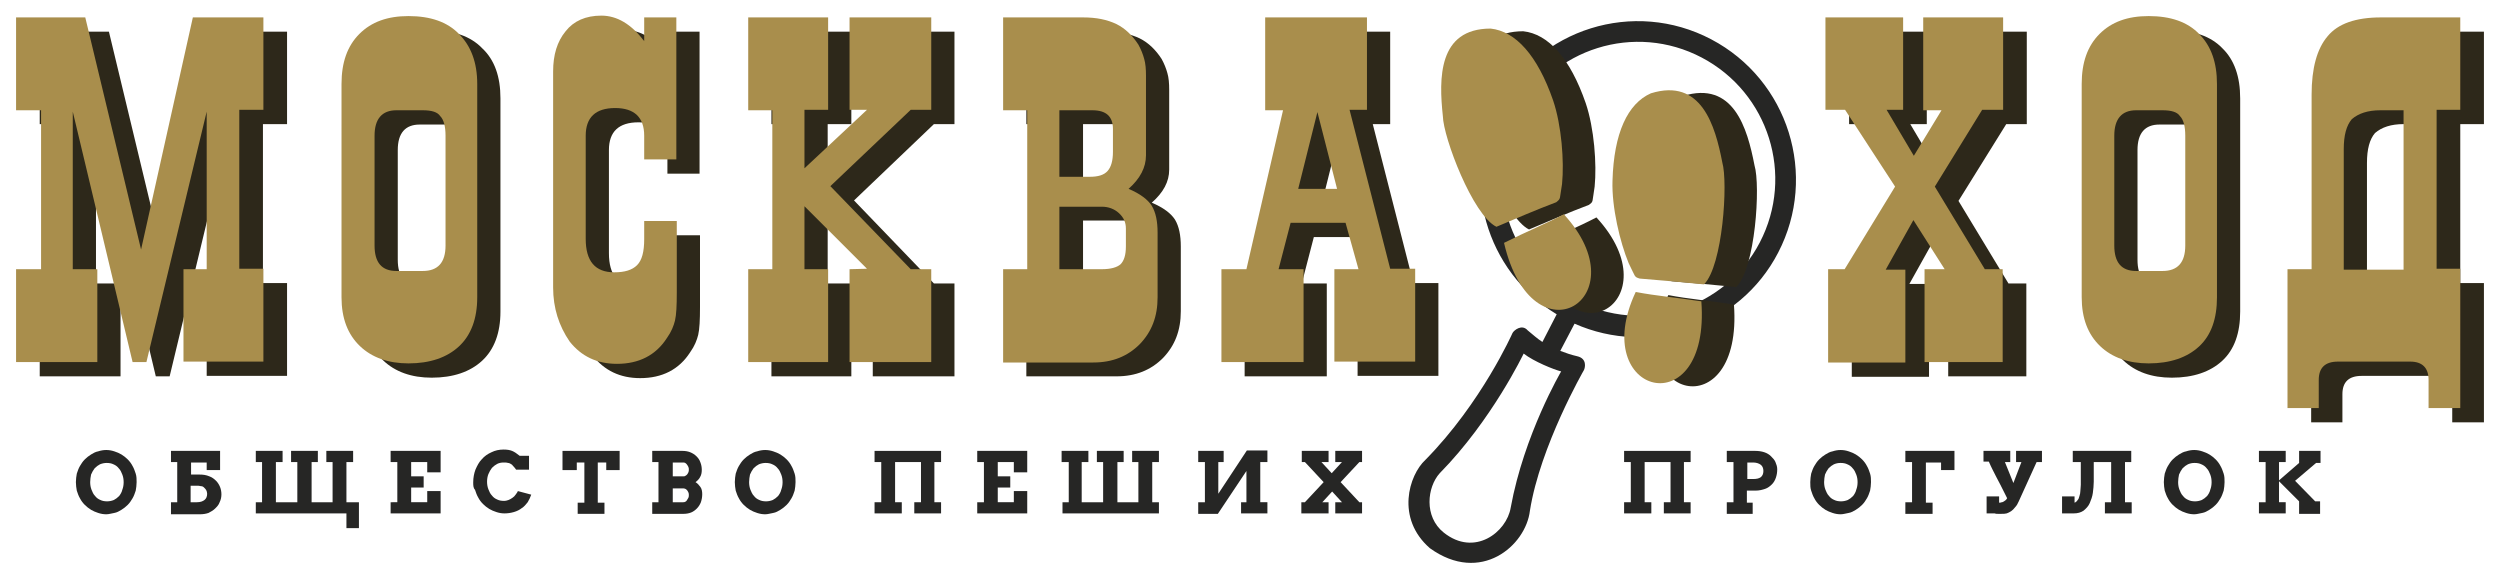
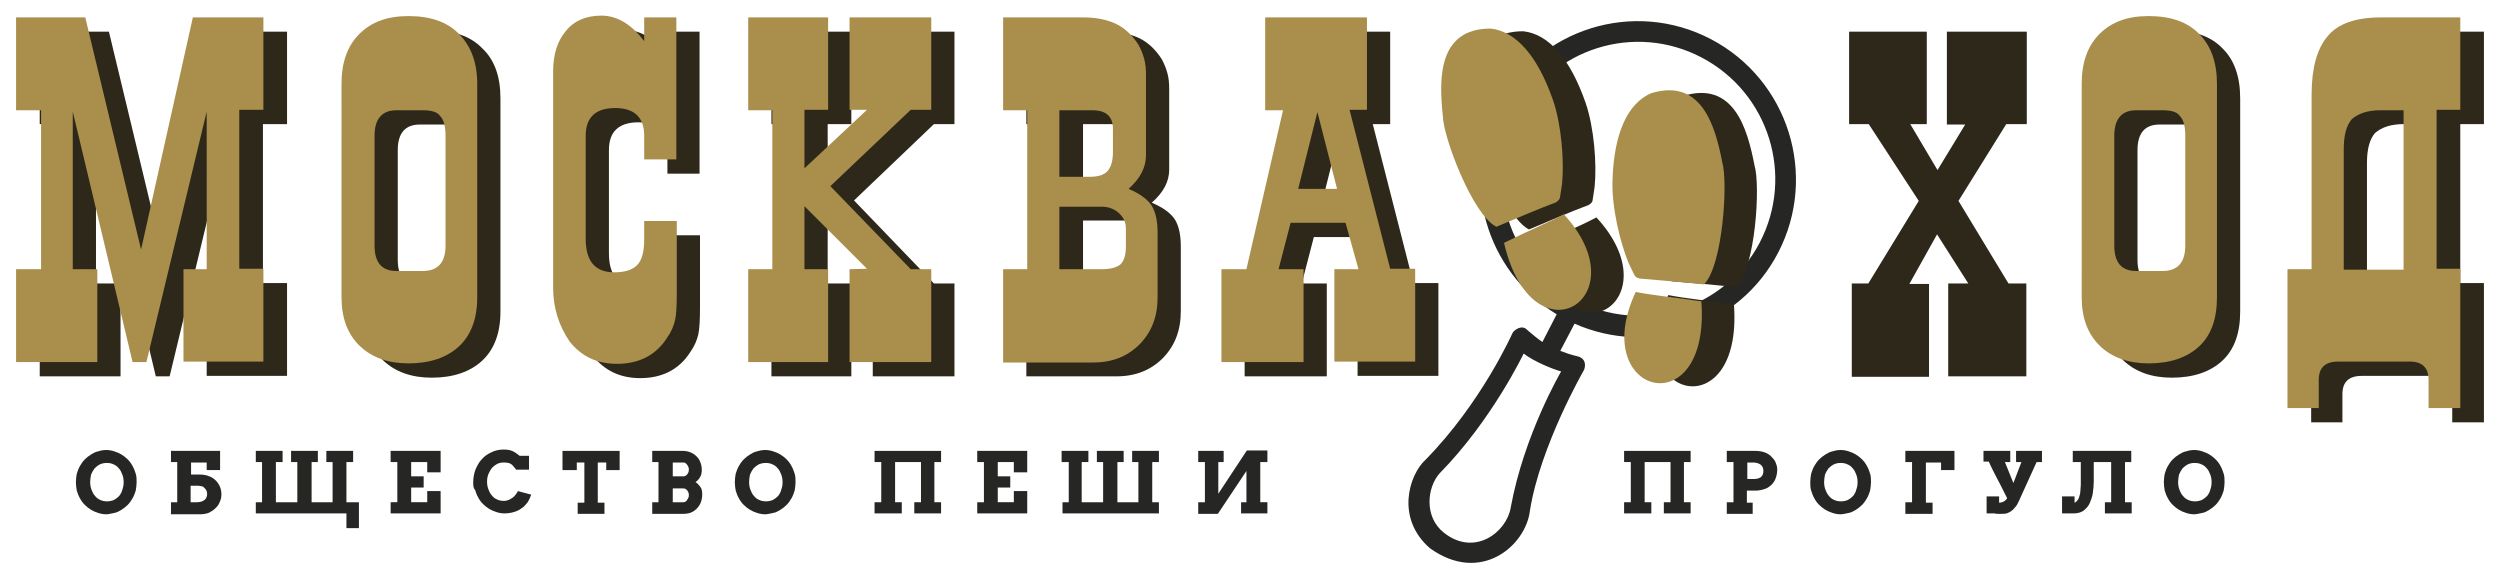
<svg xmlns="http://www.w3.org/2000/svg" id="Слой_1" viewBox="0 0 560 130">
  <style>.st0{fill:#262625}.st1{fill:#2d281a}.st2{fill:#a98e4c}</style>
  <g id="XMLID_24_">
    <path id="XMLID_15_" class="st0" d="M342.7 114.4c2.3-14.5 12.1-31.5 12.1-31.5.3-.6.7-2.6-1.5-3.1-1.3-.3-2.5-.7-3.8-1.2l3.2-6.1c16.9 7.5 37 .7 45.6-15.9 9-17.3 2.3-38.7-15-47.8-17.3-9.1-38.7-2.4-47.7 14.9-8.7 16.7-2.8 37.1 13.1 46.7l-3.2 6.2c-1.1-.7-2.2-1.7-3.3-2.6-1.3-1.5-3.1 0-3.4.6 0 0-6.9 15.6-19.5 28.4-3.7 3.4-6.7 13.1 1 19.8 11.4 8.2 21.5-.6 22.4-8.4zm10.2-47.2c-15-7.9-20.8-26.4-13-41.4 7.8-15 26.3-20.8 41.3-12.9 15 7.9 20.8 26.4 13 41.4-7.8 15-26.3 20.8-41.3 12.9zm-29.5 52.1c-4.5-3.6-3.7-10.2-.9-13.3 11.7-11.9 18.8-26.8 18.8-26.8 2.3 1.8 6.8 3.6 8.4 4 0 0-8.3 14.1-11.3 30.5-.9 5.5-8.1 11.1-15 5.6z" />
    <path id="XMLID_17_" class="st1" d="M373.7 66.1c4.7.9 8.8 1.2 14.7 2.1 2.1 28.1-25.6 21.1-14.7-2.1zM393 37c-1.6-8.3-4.7-19-16-15.5-5.2 2.3-8.3 8.9-8.6 19.6-.2 5.9 1.7 13.8 3.6 18.4 1.6 3.2 1.2 3.1 2.5 3.5 4.8.4 9.6.8 14.4 1.3 4.3-4.1 5.5-22.7 4.1-27.3zm-35.8 4.8c.5-5-.1-13.1-2-18.7-3.5-10.1-8.4-15.5-14-16.1-11.8 0-11.6 11.2-10.7 19.6.1 4.8 6.7 22.2 12 24.8 4.5-1.9 8.9-3.8 13.4-5.5 1.1-.8.7-.5 1.3-4.1zm-13 13.3c6.4 27.4 30.7 12.4 13.4-6.4-4.2 2.2-8 3.7-13.4 6.4z" />
    <g id="XMLID_16_">
      <path id="XMLID_35_" class="st1" d="M36.9 59.1l11.6-52h15.8v20.7h-5.4v35.6h5.4v20.8h-18V63.5h5.2V28.2L38 84.3h-3.1L21.5 28.2v35.3H27v20.8H8.9V63.5h5.6V27.8H8.9V7.1h15.5l12.5 52z" />
      <path id="XMLID_43_" class="st1" d="M112.1 22v47.8c0 4.8-1.4 8.5-4.1 11-2.7 2.5-6.5 3.8-11.3 3.8-4.5 0-8.2-1.3-10.9-3.9-2.7-2.6-4.1-6.2-4.1-10.9V22c0-4.8 1.3-8.5 4-11.2 2.7-2.7 6.3-4 11-4 4.9 0 8.7 1.3 11.3 4 2.8 2.6 4.1 6.4 4.1 11.2zM99.9 63.9c3.4 0 5.1-1.9 5.1-5.7V33.6c0-2.1-.4-3.6-1.2-4.4-.6-.9-1.9-1.3-3.9-1.3H94c-3.2 0-4.9 1.9-4.9 5.7v24.6c0 3.8 1.6 5.7 4.9 5.7h5.9z" />
      <path id="XMLID_46_" class="st1" d="M156.8 52.6v16.2c0 2.9-.1 4.9-.4 6.2-.3 1.2-.8 2.5-1.8 3.9-2.5 3.9-6.3 5.8-11.2 5.8-4.5 0-8-1.7-10.6-5-2.4-3.5-3.7-7.5-3.7-12.1V19.2c0-3.7.9-6.7 2.8-9 1.8-2.3 4.5-3.5 8-3.5s6.7 1.9 9.6 5.7V7.1h7.2v31.8h-7.2v-5.3c0-4.1-2.2-6.2-6.5-6.2-4.4 0-6.6 2.1-6.6 6.2v23.1c0 5 2.1 7.5 6.4 7.5 2.3 0 4-.5 5.1-1.6s1.6-3 1.6-5.8v-4.1h7.3z" />
      <path id="XMLID_48_" class="st1" d="M191.3 44.9l17.9 18.6h4.6v20.8h-18.3V63.5l3.9-.1-14-14v14.1h5.3v20.8h-17.9V63.5h5.4V27.8h-5.4V7.1h17.9v20.7h-5.3v13.1l14-13.1h-3.9V7.1h18.3v20.7h-4.6l-17.9 17.1z" />
      <path id="XMLID_50_" class="st1" d="M258 45.4c2.6 1.1 4.3 2.4 5.2 3.8.9 1.5 1.3 3.5 1.3 6v14.5c0 4.3-1.3 7.7-4 10.5-2.7 2.7-6.1 4.1-10.4 4.1h-20.2V63.5h5.4V27.8h-5.4V7.1h17.9c3 0 5.4.5 7.5 1.5 2 1 3.6 2.6 4.9 4.6.6 1.1 1 2.1 1.3 3.2.3 1 .4 2.3.4 3.7V38c0 2.7-1.3 5.1-3.9 7.4zm-15.4-17.6v14.9h6.8c1.9 0 3.2-.4 4-1.3.8-.9 1.2-2.3 1.2-4.3V32c0-2.8-1.5-4.2-4.6-4.2h-7.4zm0 21.6v14h9.5c2 0 3.4-.4 4.2-1.1.8-.8 1.2-2.1 1.2-4v-4c0-1.4-.5-2.5-1.6-3.5-1-.9-2.3-1.4-3.8-1.4h-9.5z" />
      <path id="XMLID_54_" class="st1" d="M306.6 53.1h-12.3l-2.7 10.4h5.6v20.8h-18.4V63.5h5.6l8.2-35.6h-4V7.1h22.8v20.7h-3.9l9.1 35.6h5.6v20.8h-18.1V63.5h5.4l-2.9-10.4zm-6.2-24.8l-4.3 17.2h8.7l-4.4-17.2z" />
    </g>
    <g id="XMLID_14_">
      <path id="XMLID_25_" class="st1" d="M438.7 45l11.2 18.5h4v20.8h-17.5V63.5h4.5l-7-11-6.2 11.1h4.4v20.8h-17.3V63.5h3.7L429.8 45l-11.2-17.2h-4.4V7.1h17.4v20.7h-3.7l6.1 10.3 6.2-10.2h-4.1V7.1H454v20.7h-4.6L438.7 45z" />
      <path id="XMLID_27_" class="st1" d="M501.8 22v47.8c0 4.8-1.3 8.5-4 11s-6.5 3.8-11.3 3.8c-4.5 0-8.2-1.3-10.9-3.9-2.7-2.6-4.1-6.2-4.1-10.9V22c0-4.8 1.3-8.5 4-11.2 2.7-2.7 6.3-4 11-4 4.9 0 8.7 1.3 11.3 4 2.7 2.6 4 6.4 4 11.2zm-12.2 41.9c3.4 0 5.1-1.9 5.1-5.7V33.6c0-2.1-.4-3.6-1.2-4.4-.6-.9-1.9-1.3-3.9-1.3h-5.9c-3.2 0-4.9 1.9-4.9 5.7v24.6c0 3.8 1.6 5.7 4.9 5.7h5.9z" />
      <path id="XMLID_30_" class="st1" d="M538.6 7.1h17.8v20.7h-5.3v35.6h5.3v31.2h-7.1v-6.3c0-2.7-1.4-4.1-4.1-4.1H529c-2.9 0-4.3 1.4-4.3 4.1v6.3h-7V63.5h5.4V24.4c0-5.9 1.2-10.3 3.6-13.1 2.2-2.8 6.2-4.2 11.9-4.2zm5 20.7h-5.2c-2.8 0-4.9.7-6.4 2-1.2 1.4-1.8 3.6-1.8 6.7v27h13.4V27.8z" />
    </g>
    <g id="XMLID_2_">
      <path id="XMLID_58_" class="st2" d="M31.6 55.9l11.6-52H59v20.7h-5.4v35.6H59V81H41.1V60.3h5.2V25L32.8 81.1h-3.1L16.3 25v35.3h5.5v20.8H3.6V60.3h5.6V24.7H3.6V3.9h15.5l12.5 52z" />
      <path id="XMLID_60_" class="st2" d="M106.9 18.8v47.8c0 4.8-1.4 8.5-4.1 11-2.7 2.5-6.5 3.8-11.3 3.8-4.5 0-8.2-1.3-10.9-3.9-2.7-2.6-4.1-6.2-4.1-10.9V18.8c0-4.8 1.3-8.5 4-11.2 2.7-2.7 6.3-4 11-4 4.9 0 8.7 1.3 11.3 4 2.7 2.7 4.1 6.4 4.1 11.2zM94.7 60.7c3.4 0 5.1-1.9 5.1-5.7V30.4c0-2.1-.4-3.6-1.2-4.4-.6-.9-1.9-1.3-3.9-1.3h-5.9c-3.2 0-4.9 1.9-4.9 5.7V55c0 3.8 1.6 5.7 4.9 5.7h5.9z" />
      <path id="XMLID_68_" class="st2" d="M151.6 49.4v16.2c0 2.9-.1 4.9-.4 6.2-.3 1.2-.8 2.5-1.8 3.9-2.5 3.9-6.3 5.8-11.2 5.8-4.5 0-8-1.7-10.6-5-2.4-3.5-3.7-7.5-3.7-12.1V16c0-3.7.9-6.7 2.8-9 1.8-2.3 4.5-3.5 8-3.5s6.7 1.9 9.6 5.7V3.9h7.2v31.8h-7.2v-5.3c0-4.1-2.2-6.2-6.5-6.2-4.4 0-6.6 2.1-6.6 6.2v23.1c0 5 2.1 7.5 6.4 7.5 2.3 0 4-.5 5.1-1.6s1.6-3 1.6-5.8v-4.1h7.3z" />
      <path id="XMLID_70_" class="st2" d="M186 41.7l18 18.6h4.6v20.8h-18.3V60.3l3.9-.1-14-14v14.1h5.3v20.8h-17.9V60.3h5.4V24.7h-5.4V3.9h17.9v20.7h-5.3v13.1l14-13.1h-3.9V3.9h18.3v20.7H204l-18 17.1z" />
      <path id="XMLID_72_" class="st2" d="M252.8 42.3c2.6 1.1 4.3 2.4 5.2 3.8.9 1.5 1.3 3.5 1.3 6v14.5c0 4.3-1.3 7.7-4 10.5-2.7 2.7-6.1 4.1-10.4 4.1h-20.2V60.3h5.4V24.7h-5.4V3.9h17.9c3 0 5.4.5 7.5 1.5 2 1 3.6 2.6 4.9 4.6.6 1.1 1 2.1 1.3 3.2.3 1 .4 2.3.4 3.7v17.9c0 2.7-1.3 5.2-3.9 7.5zm-15.5-17.6v14.9h6.8c1.9 0 3.2-.4 4-1.3.8-.9 1.2-2.3 1.2-4.3v-5.1c0-2.8-1.5-4.2-4.6-4.2h-7.4zm0 21.6v14h9.5c2 0 3.4-.4 4.2-1.1.8-.8 1.2-2.1 1.2-4v-4c0-1.4-.5-2.5-1.6-3.5-1-.9-2.3-1.4-3.8-1.4h-9.5z" />
      <path id="XMLID_76_" class="st2" d="M301.4 49.9h-12.3l-2.7 10.4h5.6v20.8h-18.4V60.3h5.6l8.2-35.6h-4V3.9h22.8v20.7h-3.9l9.1 35.6h5.6V81h-18.1V60.3h5.4l-2.9-10.4zm-6.3-24.8l-4.3 17.2h8.7l-4.4-17.2z" />
    </g>
    <g id="XMLID_3_">
-       <path id="XMLID_33_" class="st2" d="M433.4 41.8l11.2 18.5h4v20.8h-17.5V60.3h4.5l-7-11-6.2 11.1h4.4v20.8h-17.3V60.3h3.7l11.3-18.5-11.2-17.2h-4.4V3.9h17.4v20.7h-3.7l6.1 10.3 6.2-10.2h-4.1V3.9h17.9v20.7H444l-10.6 17.2z" />
      <path id="XMLID_36_" class="st2" d="M496.6 18.8v47.8c0 4.8-1.3 8.5-4 11s-6.5 3.8-11.3 3.8c-4.5 0-8.2-1.3-10.9-3.9-2.7-2.6-4.1-6.2-4.1-10.9V18.8c0-4.8 1.3-8.5 4-11.2 2.7-2.7 6.3-4 11-4 4.9 0 8.7 1.3 11.3 4 2.7 2.7 4 6.4 4 11.2zm-12.2 41.9c3.4 0 5.1-1.9 5.1-5.7V30.4c0-2.1-.4-3.6-1.2-4.4-.6-.9-1.9-1.3-3.9-1.3h-5.9c-3.2 0-4.9 1.9-4.9 5.7V55c0 3.8 1.6 5.7 4.9 5.7h5.9z" />
      <path id="XMLID_40_" class="st2" d="M533.3 3.9h17.8v20.7h-5.3v35.6h5.3v31.2H544v-6.3c0-2.7-1.4-4.1-4.1-4.1h-16.2c-2.9 0-4.3 1.4-4.3 4.1v6.3h-7V60.3h5.4V21.2c0-5.9 1.2-10.3 3.6-13.1 2.3-2.8 6.3-4.2 11.9-4.2zm5.1 20.8h-5.2c-2.8 0-4.9.7-6.4 2-1.2 1.4-1.8 3.6-1.8 6.7v27h13.4V24.7z" />
    </g>
    <path id="XMLID_11_" class="st2" d="M366.4 65.4c4.7.9 8.8 1.2 14.7 2.1 2.1 28.1-25.6 21.1-14.7-2.1zm19.4-29c-1.6-8.3-4.7-19-16-15.5-5.2 2.3-8.3 8.9-8.6 19.6-.2 5.9 1.7 13.8 3.6 18.4 1.6 3.2 1.2 3.1 2.5 3.5 4.8.4 9.6.8 14.4 1.3 4.2-4.2 5.4-22.8 4.1-27.3zm-35.9 4.8c.5-5-.1-13.1-2-18.7-3.5-10.1-8.4-15.5-14-16.1-11.8 0-11.6 11.2-10.7 19.6.1 4.8 6.7 22.2 12 24.8 4.5-1.9 8.9-3.8 13.4-5.5 1.1-.9.7-.6 1.3-4.1zm-13 13.2c6.4 27.4 30.7 12.4 13.4-6.4-4.2 2.2-8 3.7-13.4 6.4z" />
    <g id="XMLID_22_">
      <path id="XMLID_79_" class="st0" d="M17 108c0-.7.1-1.3.2-1.9.2-.6.4-1.2.7-1.7.3-.5.6-1 1.1-1.5.4-.4.9-.8 1.4-1.1.5-.3 1-.6 1.6-.7.6-.2 1.2-.3 1.8-.3.6 0 1.2.1 1.8.3.6.2 1.1.4 1.6.7.5.3 1 .7 1.4 1.1.4.4.8.9 1.1 1.5.3.5.5 1.1.7 1.7.2.6.2 1.3.2 1.9 0 .7-.1 1.3-.2 1.9-.2.6-.4 1.2-.7 1.7-.3.5-.6 1-1.1 1.5-.4.4-.9.8-1.4 1.1-.5.3-1 .6-1.6.7s-1.2.3-1.8.3c-.6 0-1.2-.1-1.8-.3-.6-.2-1.1-.4-1.6-.7-.5-.3-1-.7-1.4-1.1-.4-.4-.8-.9-1.1-1.5-.3-.5-.5-1.1-.7-1.7-.1-.6-.2-1.2-.2-1.9zm3.2 0c0 .6.1 1.2.3 1.7.2.5.4 1 .8 1.4.3.4.7.7 1.2.9.4.2.9.3 1.5.3.5 0 1-.1 1.5-.3.4-.2.8-.5 1.2-.9.3-.4.6-.9.7-1.4.2-.5.3-1.1.3-1.7 0-.6-.1-1.2-.3-1.7-.2-.5-.4-1-.8-1.4-.3-.4-.7-.7-1.2-.9-.4-.2-.9-.3-1.5-.3-.5 0-1 .1-1.5.3-.4.2-.8.5-1.2.9-.3.4-.6.9-.8 1.4-.1.5-.2 1.1-.2 1.7z" />
      <path id="XMLID_82_" class="st0" d="M38.3 115v-2.5h1.4v-9h-1.4V101h11v4.3h-3v-1.7h-3.5v2.7h1.9c.8 0 1.5.1 2.2.4.6.2 1.1.6 1.5 1 .4.4.7.9.9 1.4.2.5.3 1.1.3 1.6 0 .6-.1 1.2-.4 1.8-.2.6-.6 1-1 1.4-.4.4-.9.7-1.5 1-.6.2-1.2.3-2 .3h-6.4zm4.5-2.5h1.3c.8 0 1.3-.2 1.7-.5.4-.3.6-.8.6-1.4 0-.3-.1-.6-.2-.8-.1-.2-.3-.4-.5-.6-.2-.2-.4-.3-.7-.3-.3-.1-.6-.1-1-.1h-1.3v3.7z" />
      <path id="XMLID_85_" class="st0" d="M57.3 115v-2.5h1.4v-9h-1.4V101h6v2.5h-1.5v9h4.8v-9h-1.4V101h6v2.5h-1.4v9h4.7v-9h-1.4V101h6v2.5h-1.5v9h2.8v5.8h-2.8V115H57.3z" />
      <path id="XMLID_87_" class="st0" d="M87.5 115v-2.5H89v-9h-1.5V101h11.2v4.8h-3v-2.3h-3.6v3.2h2.8v2.5h-2.8v3.3h3.6V110h3v5H87.5z" />
      <path id="XMLID_89_" class="st0" d="M106 108c0-1 .2-2 .5-2.8.4-.9.8-1.7 1.4-2.3.6-.7 1.3-1.2 2.2-1.6.8-.4 1.7-.6 2.7-.6.8 0 1.4.1 1.9.3.5.2 1.1.6 1.7 1.1h2.1v3.1h-2.9c-.3-.5-.7-.8-.9-1.1-.3-.2-.6-.4-.9-.4-.3-.1-.7-.1-1-.1-.5 0-1 .1-1.4.3-.4.2-.8.5-1.2.9-.3.4-.6.9-.8 1.4-.2.5-.3 1.1-.3 1.7 0 .6.1 1.2.3 1.7.2.5.4 1 .8 1.4.3.4.7.7 1.2.9.4.2.9.3 1.5.3.4 0 .7-.1 1-.2.3-.1.6-.3.9-.5.3-.2.5-.4.7-.7.2-.3.4-.5.5-.8l3 .8c-.2.6-.5 1.2-.8 1.7-.4.5-.8 1-1.3 1.3-.5.4-1.1.7-1.8.9-.7.2-1.4.3-2.1.3-.6 0-1.2-.1-1.8-.3-.6-.2-1.1-.4-1.6-.7-.5-.3-1-.7-1.4-1.1-.4-.4-.8-.9-1.1-1.5-.3-.5-.5-1.1-.7-1.7-.4-.4-.4-1-.4-1.7z" />
      <path id="XMLID_91_" class="st0" d="M126 105.3V101h12.8v4.3h-3v-1.7h-1.9v9h1.5v2.5h-6v-2.5h1.5v-9h-1.7v1.7H126z" />
      <path id="XMLID_93_" class="st0" d="M146.1 115v-2.5h1.4v-9h-1.4V101h6.8c.6 0 1.2.1 1.7.3s1 .5 1.4.9.7.8.9 1.4c.2.5.3 1.1.3 1.6 0 .7-.1 1.2-.4 1.7-.2.4-.6.8-1 1.1.5.3.8.7 1.1 1.1.3.4.4 1 .4 1.6 0 .6-.1 1.2-.3 1.8-.2.5-.5 1-.9 1.4-.4.4-.8.7-1.3.9-.5.2-1.1.3-1.7.3h-7zm4.6-8.3h2.3c.2 0 .4 0 .5-.1.2-.1.3-.2.4-.3.1-.1.2-.3.3-.5s.1-.4.1-.6c0-.2 0-.4-.1-.6-.1-.2-.2-.4-.3-.5-.1-.2-.3-.3-.4-.4-.2-.1-.3-.1-.5-.1h-2.3v3.1zm0 5.8h2.3c.2 0 .3 0 .5-.1s.3-.2.4-.4c.1-.2.2-.3.3-.5.1-.2.1-.4.1-.6 0-.2 0-.4-.1-.6-.1-.2-.2-.4-.3-.5-.1-.1-.3-.3-.4-.3-.2-.1-.3-.1-.5-.1h-2.3v3.1z" />
      <path id="XMLID_97_" class="st0" d="M164.6 108c0-.7.1-1.3.2-1.9.2-.6.4-1.2.7-1.7.3-.5.6-1 1.1-1.5.4-.4.9-.8 1.4-1.1.5-.3 1-.6 1.6-.7.6-.2 1.2-.3 1.8-.3.6 0 1.2.1 1.8.3.6.2 1.1.4 1.6.7.5.3 1 .7 1.4 1.1.4.4.8.9 1.1 1.5.3.5.5 1.1.7 1.7.2.6.2 1.3.2 1.9 0 .7-.1 1.3-.2 1.9-.2.6-.4 1.2-.7 1.7-.3.5-.6 1-1.1 1.5-.4.4-.9.8-1.4 1.1-.5.3-1 .6-1.6.7s-1.2.3-1.8.3c-.6 0-1.2-.1-1.8-.3-.6-.2-1.1-.4-1.6-.7-.5-.3-1-.7-1.4-1.1-.4-.4-.8-.9-1.1-1.5-.3-.5-.5-1.1-.7-1.7-.1-.6-.2-1.2-.2-1.9zm3.2 0c0 .6.1 1.2.3 1.7.2.5.4 1 .8 1.4.3.4.7.7 1.2.9.4.2.9.3 1.5.3.5 0 1-.1 1.5-.3.4-.2.8-.5 1.2-.9.3-.4.6-.9.7-1.4.2-.5.3-1.1.3-1.7 0-.6-.1-1.2-.3-1.7-.2-.5-.4-1-.8-1.4-.3-.4-.7-.7-1.2-.9-.4-.2-.9-.3-1.5-.3-.5 0-1 .1-1.5.3-.4.2-.8.5-1.2.9-.3.4-.6.9-.8 1.4-.1.5-.2 1.1-.2 1.7z" />
      <path id="XMLID_100_" class="st0" d="M195.9 115v-2.5h1.5v-9h-1.5V101h14.9v2.5h-1.5v9h1.5v2.5h-6v-2.5h1.5v-9h-5.8v9h1.5v2.5h-6.1z" />
      <path id="XMLID_102_" class="st0" d="M218.9 115v-2.5h1.5v-9h-1.5V101h11.2v4.8h-3v-2.3h-3.6v3.2h2.8v2.5h-2.8v3.3h3.6V110h3v5h-11.2z" />
      <path id="XMLID_104_" class="st0" d="M237.8 103.5V101h6v2.5h-1.5v9h4.8v-9h-1.4V101h6v2.5h-1.4v9h4.7v-9h-1.4V101h6v2.5h-1.5v9h1.5v2.5H238v-2.5h1.4v-9h-1.6z" />
      <path id="XMLID_106_" class="st0" d="M268.4 115v-2.5h1.5v-9h-1.5V101h5.7v2.5h-1.2v7.1l6.4-9.7h4.6v2.6h-1.6v9h1.6v2.5H278v-2.5h1.2v-7l-6.4 9.6h-4.4z" />
-       <path id="XMLID_108_" class="st0" d="M291.5 115v-2.5h.8l4.2-4.5-4.2-4.5h-.7V101h6v2.5H296l2.3 2.5 2.3-2.5h-1.5V101h6v2.5h-.6l-4.2 4.5 4.2 4.5h.6v2.5h-6v-2.5h1.5l-2.2-2.4-2.2 2.4h1.4v2.5h-6.1z" />
    </g>
    <g id="XMLID_23_">
      <path id="XMLID_110_" class="st0" d="M363.8 115v-2.5h1.5v-9h-1.5V101h14.9v2.5h-1.5v9h1.5v2.5h-6v-2.5h1.5v-9h-5.8v9h1.5v2.5h-6.1z" />
      <path id="XMLID_112_" class="st0" d="M386.8 115v-2.5h1.5v-9h-1.5V101h6.4c.7 0 1.4.1 2 .3s1.1.5 1.5.9c.4.4.8.8 1 1.3.2.5.4 1 .4 1.6 0 .7-.1 1.3-.3 1.9s-.5 1.1-.9 1.5c-.4.4-.9.8-1.5 1s-1.3.4-2.2.4h-1.9v2.7h1.3v2.5h-5.8zm4.6-7.7h1.3c.7 0 1.3-.1 1.7-.4.4-.3.6-.8.6-1.4 0-.6-.2-1.1-.6-1.4-.4-.3-1-.5-1.7-.5h-1.3v3.7z" />
      <path id="XMLID_115_" class="st0" d="M405.5 108c0-.7.1-1.3.2-1.9.2-.6.4-1.2.7-1.7.3-.5.6-1 1.1-1.5.4-.4.9-.8 1.4-1.1.5-.3 1-.6 1.6-.7.6-.2 1.2-.3 1.8-.3.6 0 1.2.1 1.8.3.6.2 1.1.4 1.6.7s1 .7 1.4 1.1c.4.4.8.9 1.1 1.5.3.5.5 1.1.7 1.7.2.6.2 1.3.2 1.9 0 .7-.1 1.3-.2 1.9-.2.6-.4 1.2-.7 1.7-.3.5-.6 1-1.1 1.5-.4.4-.9.8-1.4 1.1s-1 .6-1.6.7-1.2.3-1.8.3c-.6 0-1.2-.1-1.8-.3-.6-.2-1.1-.4-1.6-.7-.5-.3-1-.7-1.4-1.1-.4-.4-.8-.9-1.1-1.5-.3-.5-.5-1.1-.7-1.7-.2-.6-.2-1.2-.2-1.9zm3.1 0c0 .6.1 1.2.3 1.7.2.5.4 1 .8 1.4.3.4.7.7 1.2.9.4.2.9.3 1.5.3.5 0 1-.1 1.5-.3.4-.2.8-.5 1.2-.9.3-.4.6-.9.7-1.4.2-.5.3-1.1.3-1.7 0-.6-.1-1.2-.3-1.7-.2-.5-.4-1-.8-1.4-.3-.4-.7-.7-1.2-.9-.4-.2-.9-.3-1.5-.3s-1 .1-1.5.3c-.4.2-.8.5-1.2.9-.3.4-.6.9-.8 1.4-.1.5-.2 1.1-.2 1.7z" />
      <path id="XMLID_118_" class="st0" d="M426.8 115v-2.5h1.5v-9h-1.5V101h11v4.3h-3v-1.7h-3.4v9h1.5v2.5h-6.1z" />
      <path id="XMLID_120_" class="st0" d="M444.3 103.5V101h6v2.5h-1.2l1.9 4.7 1.8-4.7h-1.2V101h5.8v2.5h-1.2l-4 8.8c-.2.5-.5 1-.8 1.3-.3.4-.6.7-.9.9s-.7.4-1 .5c-.4.1-.7.1-1.2.1h-.8c-.3 0-.5 0-.7-.1H445v-3.8h2.8v1.4c.2 0 .4 0 .6-.1.2 0 .3-.1.5-.2.1-.1.3-.2.4-.3.1-.1.2-.2.3-.4l-.6-1.2c-.6-1.2-1.2-2.4-1.8-3.5-.6-1.2-1.2-2.3-1.7-3.5h-1.2z" />
      <path id="XMLID_122_" class="st0" d="M461.9 115v-3.8h2.8v1.4c.3-.1.5-.3.7-.6.2-.2.3-.5.4-.9.1-.3.2-.7.2-1.1s.1-.9.1-1.4v-5.1h-1.8V101h13.1v2.5H476v9h1.5v2.5h-6v-2.5h1.4v-9H469v4.4c0 .8-.1 1.7-.2 2.5s-.4 1.6-.7 2.3c-.3.7-.8 1.2-1.4 1.7-.6.4-1.3.6-2.2.6h-2.6z" />
      <path id="XMLID_124_" class="st0" d="M484.7 108c0-.7.1-1.3.2-1.9.2-.6.4-1.2.7-1.7.3-.5.6-1 1.1-1.5.4-.4.9-.8 1.4-1.1.5-.3 1-.6 1.6-.7.6-.2 1.2-.3 1.8-.3.6 0 1.2.1 1.8.3.6.2 1.1.4 1.6.7s1 .7 1.4 1.1c.4.4.8.9 1.1 1.5.3.5.5 1.1.7 1.7.2.6.2 1.3.2 1.9 0 .7-.1 1.3-.2 1.9-.2.6-.4 1.2-.7 1.7-.3.5-.6 1-1.1 1.5-.4.4-.9.8-1.4 1.1s-1 .6-1.6.7-1.2.3-1.8.3c-.6 0-1.2-.1-1.8-.3-.6-.2-1.1-.4-1.6-.7-.5-.3-1-.7-1.4-1.1-.4-.4-.8-.9-1.1-1.5-.3-.5-.5-1.1-.7-1.7-.1-.6-.2-1.2-.2-1.9zm3.2 0c0 .6.1 1.2.3 1.7.2.5.4 1 .8 1.4.3.4.7.7 1.2.9.4.2.9.3 1.5.3.5 0 1-.1 1.5-.3.4-.2.8-.5 1.2-.9.3-.4.6-.9.7-1.4.2-.5.3-1.1.3-1.7 0-.6-.1-1.2-.3-1.7-.2-.5-.4-1-.8-1.4-.3-.4-.7-.7-1.2-.9-.4-.2-.9-.3-1.5-.3s-1 .1-1.5.3c-.4.2-.8.5-1.2.9-.3.4-.6.9-.8 1.4-.1.5-.2 1.1-.2 1.7z" />
-       <path id="XMLID_127_" class="st0" d="M506 115v-2.5h1.5v-9H506V101h6v2.5h-1.5v4.1l4.5-3.9V101h4.8v2.7h-1l-4.7 4 4.5 4.6h1.1v2.8H515v-2.8l-4.5-4.5v4.7h1.5v2.5h-6z" />
    </g>
  </g>
</svg>